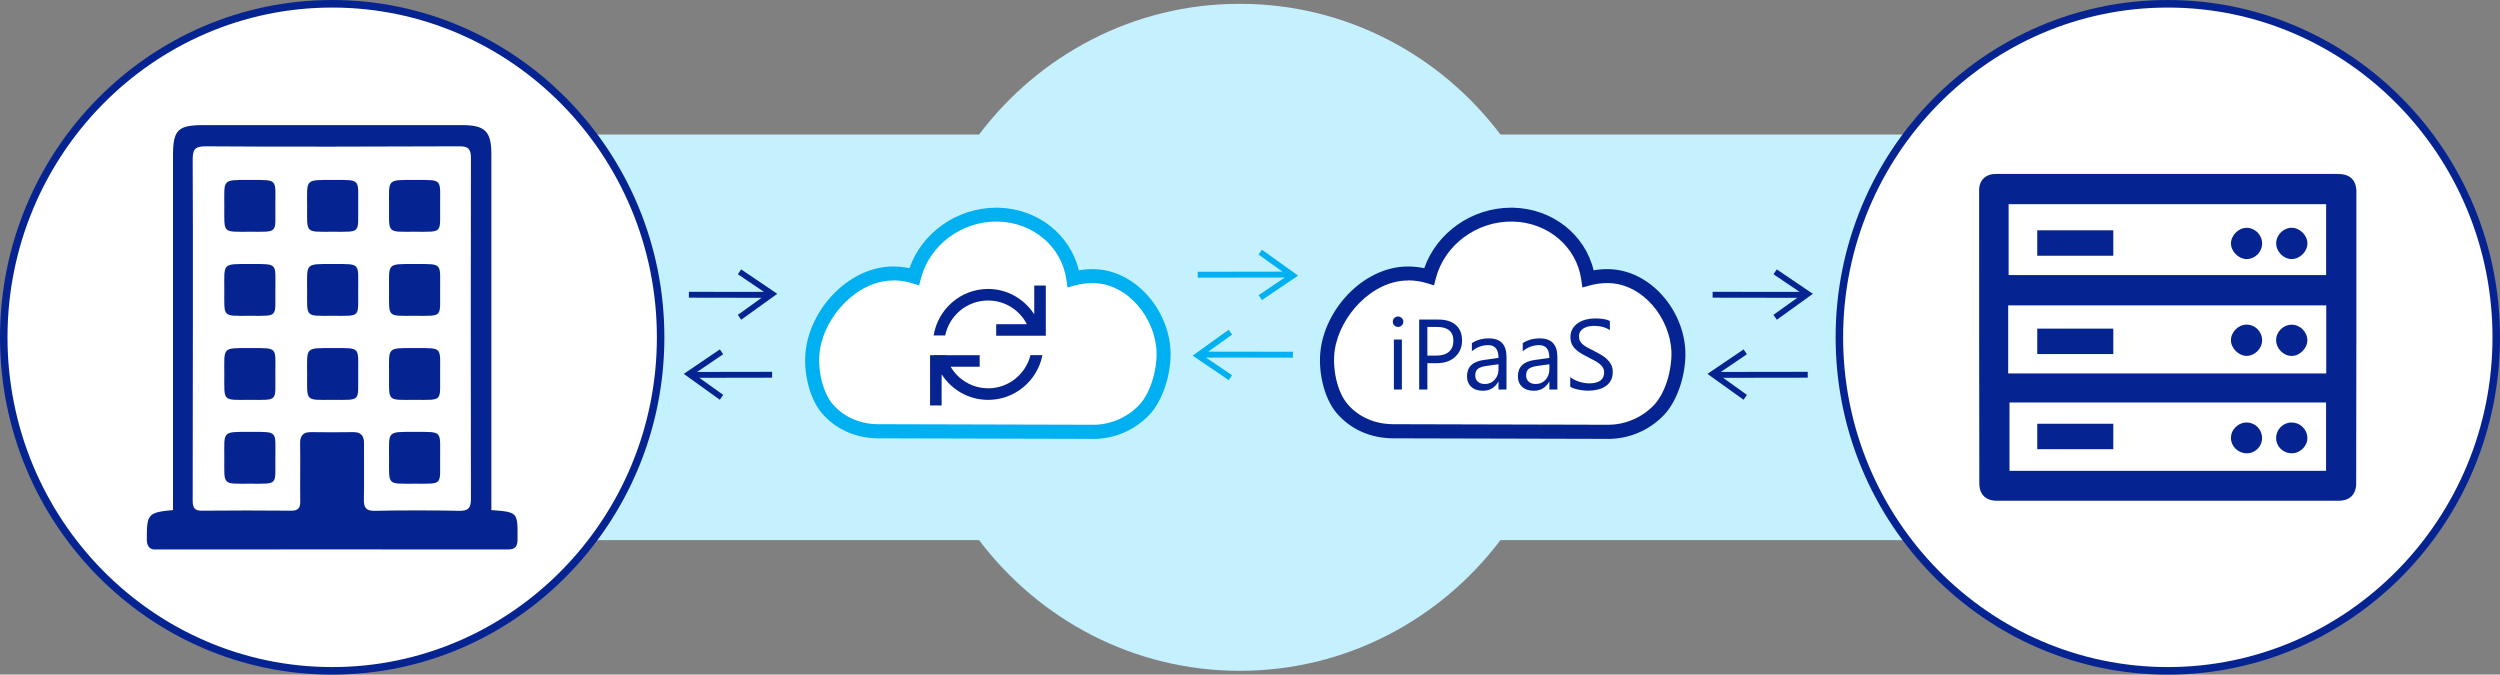
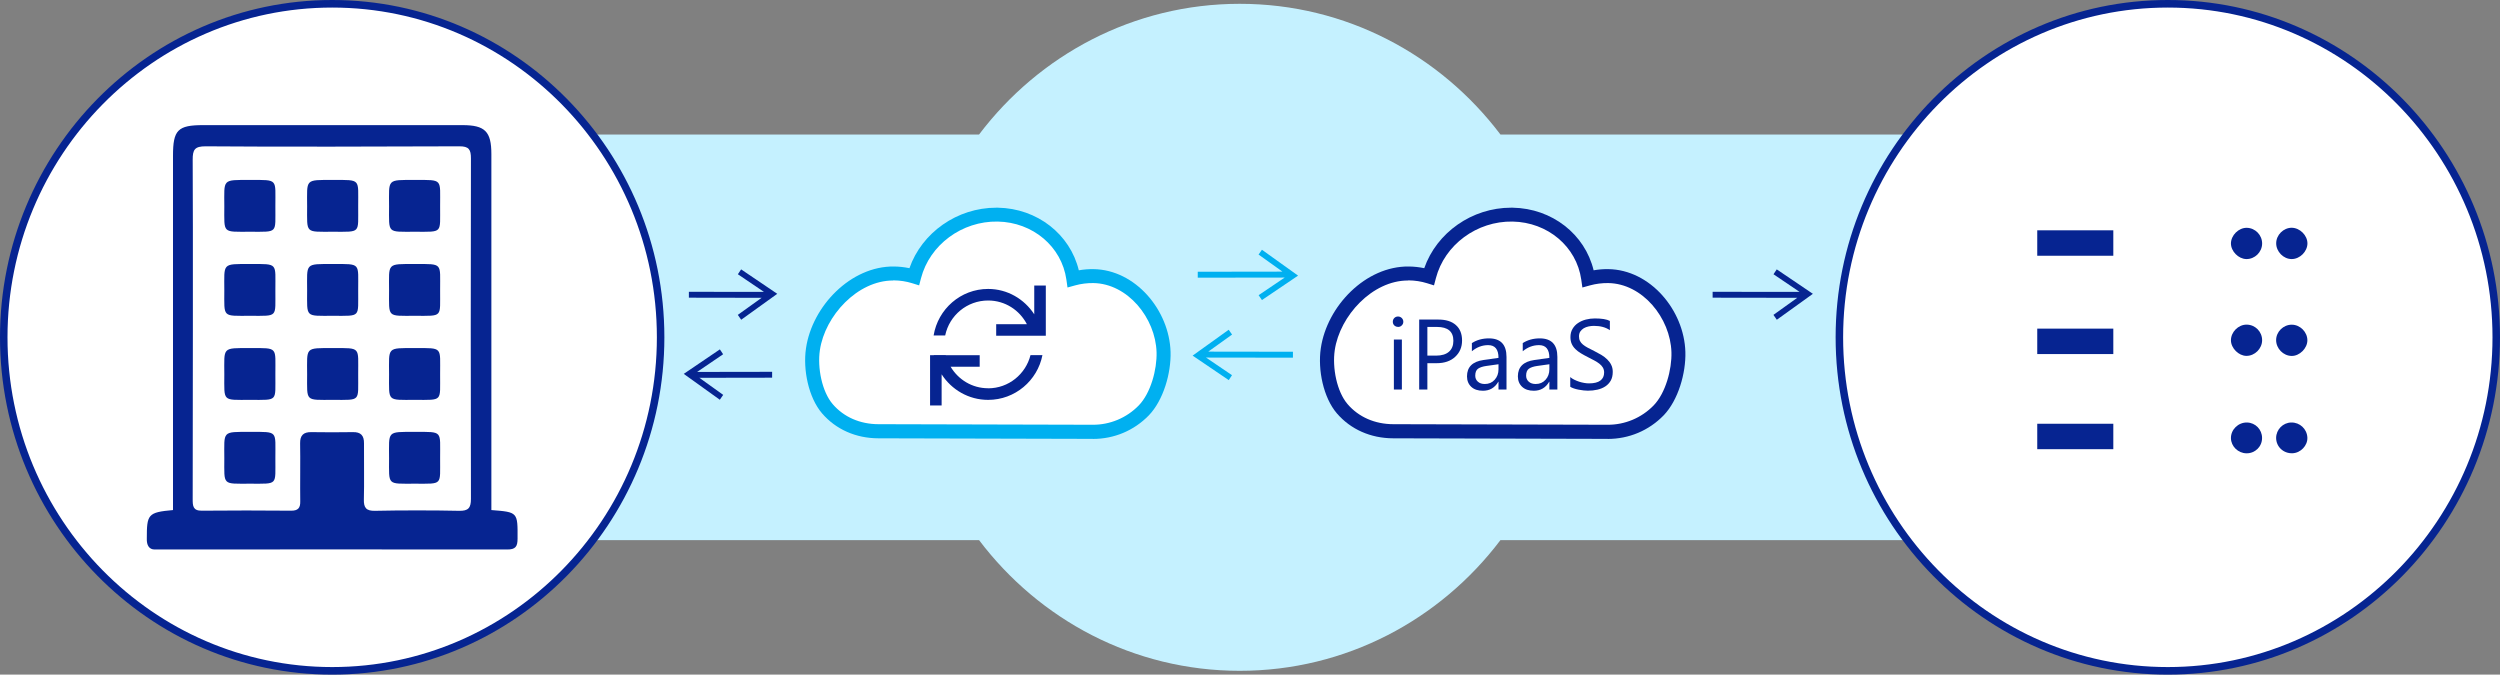
<svg xmlns="http://www.w3.org/2000/svg" id="b" viewBox="0 0 400 107.94">
  <rect x="0" y="0" width="400" height="107.94" fill="#808080" stroke="none" />
  <defs>
    <style>.d{fill:#c5f1ff;}.e{fill:#fff;}.f{fill:#062491;}.g{fill:#00b0f0;}</style>
  </defs>
  <g id="c">
    <path class="d" d="M310.64,21.52h-70.57C230.46,8.81,215.36.61,198.36.61s-32.1,8.2-41.71,20.91h-68.27v64.9h68.27c9.61,12.71,24.71,20.91,41.71,20.91s32.1-8.2,41.71-20.91h70.57V21.52Z" />
    <ellipse class="e" cx="53.15" cy="53.97" rx="52.55" ry="53.36" />
    <path class="f" d="M53.15,107.94C23.84,107.94,0,83.73,0,53.97S23.84,0,53.15,0s53.15,24.21,53.15,53.97-23.84,53.97-53.15,53.97ZM53.15,1.21C24.5,1.21,1.2,24.88,1.2,53.97s23.31,52.76,51.95,52.76,51.95-23.67,51.95-52.76S81.8,1.21,53.15,1.21Z" />
    <polygon class="f" points="118.05 50.38 118.59 51.16 124.36 47.01 118.58 43.1 118.06 43.88 122.23 46.7 110.22 46.69 110.22 47.63 121.86 47.65 118.05 50.38" />
    <polygon class="f" points="115.7 56.68 115.18 55.9 109.4 59.82 115.17 63.96 115.71 63.18 111.9 60.45 123.54 60.43 123.54 59.49 111.54 59.51 115.7 56.68" />
    <polygon class="f" points="283.75 50.38 284.29 51.16 290.06 47.01 284.28 43.1 283.76 43.88 287.93 46.7 274.02 46.69 274.02 47.63 287.56 47.65 283.75 50.38" />
-     <polygon class="f" points="279.5 56.68 278.98 55.9 273.19 59.82 278.97 63.96 279.51 63.18 275.7 60.45 289.24 60.43 289.24 59.49 275.33 59.51 279.5 56.68" />
    <path class="f" d="M78.62,81.61c4.25.33,4.21.33,4.19,4.57,0,1.27-.32,1.75-1.69,1.74-18.79-.04-37.58,0-56.37,0-.9,0-1.3-.7-1.26-1.74,0-3.87.14-4.21,4.19-4.57,0-.9,0-38.54,0-56.69,0-4.13.76-4.9,4.83-4.9,13.83,0,27.65,0,41.48,0,3.6,0,4.63,1,4.63,4.64,0,18.2,0,56.11,0,56.95Z" />
    <path class="e" d="M30.83,79.87c0,1.03.02,1.86,1.45,1.84,4.13-.05,10.17-.04,14.31,0,1.07,0,1.47-.41,1.45-1.47-.04-2.42.03-6.87-.02-9.29-.03-1.3.54-1.83,1.79-1.81,1.54.03,5.1.04,6.63,0,1.3-.04,1.82.56,1.8,1.81-.02,2.3.05,6.63-.02,8.94-.04,1.35.37,1.88,1.81,1.84,3.84-.09,9.58-.09,13.42,0,1.48.03,1.9-.45,1.9-1.91-.04-17.19-.04-37.29,0-54.48,0-1.42-.33-1.94-1.86-1.93-11.58.04-28.98.1-40.56,0-1.77-.01-2.11.52-2.1,2.16.07,8.51.01,45.68,0,54.31Z" />
    <path class="f" d="M70.42,46.43c-.03,4.42.51,4.1-4.05,4.1-4.49,0-4.12.33-4.12-4.06,0-4.42-.43-4.23,4.17-4.23,4.51,0,3.98-.2,4,4.19Z" />
    <path class="f" d="M70.42,32.98c-.03,4.42.51,4.1-4.05,4.1-4.49,0-4.12.33-4.12-4.06,0-4.42-.43-4.23,4.17-4.23,4.51,0,3.98-.2,4,4.19Z" />
    <path class="f" d="M70.42,59.88c-.03,4.42.51,4.1-4.05,4.1-4.49,0-4.12.33-4.12-4.06,0-4.42-.43-4.23,4.17-4.23,4.51,0,3.98-.2,4,4.19Z" />
    <path class="f" d="M57.31,46.43c-.03,4.42.51,4.1-4.05,4.1-4.49,0-4.12.33-4.12-4.06,0-4.42-.43-4.23,4.17-4.23,4.51,0,3.98-.2,4,4.19Z" />
    <path class="f" d="M57.31,32.98c-.03,4.42.51,4.1-4.05,4.1-4.49,0-4.12.33-4.12-4.06,0-4.42-.43-4.23,4.17-4.23,4.51,0,3.98-.2,4,4.19Z" />
    <path class="f" d="M57.31,59.88c-.03,4.42.51,4.1-4.05,4.1-4.49,0-4.12.33-4.12-4.06,0-4.42-.43-4.23,4.17-4.23,4.51,0,3.98-.2,4,4.19Z" />
    <path class="f" d="M44.06,46.43c-.03,4.42.51,4.1-4.05,4.1-4.49,0-4.12.33-4.12-4.06,0-4.42-.43-4.23,4.17-4.23,4.51,0,3.98-.2,4,4.19Z" />
    <path class="f" d="M44.06,32.98c-.03,4.42.51,4.1-4.05,4.1-4.49,0-4.12.33-4.12-4.06,0-4.42-.43-4.23,4.17-4.23,4.51,0,3.98-.2,4,4.19Z" />
    <path class="f" d="M44.06,59.88c-.03,4.42.51,4.1-4.05,4.1-4.49,0-4.12.33-4.12-4.06,0-4.42-.43-4.23,4.17-4.23,4.51,0,3.98-.2,4,4.19Z" />
    <path class="f" d="M70.42,73.29c-.03,4.42.51,4.1-4.05,4.1-4.49,0-4.12.33-4.12-4.06,0-4.42-.43-4.23,4.17-4.23,4.51,0,3.98-.2,4,4.19Z" />
    <path class="f" d="M44.06,73.29c-.03,4.42.51,4.1-4.05,4.1-4.49,0-4.12.33-4.12-4.06,0-4.42-.43-4.23,4.17-4.23,4.51,0,3.98-.2,4,4.19Z" />
    <polygon class="g" points="197.13 53.53 196.59 52.76 190.82 56.9 196.6 60.82 197.12 60.03 192.96 57.21 206.87 57.23 206.87 56.28 193.32 56.26 197.13 53.53" />
    <polygon class="g" points="201.38 47.23 201.91 48.01 207.69 44.1 201.91 39.96 201.37 40.73 205.19 43.46 191.64 43.48 191.64 44.43 205.55 44.41 201.38 47.23" />
    <path class="f" d="M257.24,70.22h-.04l-34.3-.09c-3.59-.01-6.79-1.43-8.99-3.98-2.17-2.52-3.09-6.98-2.58-10.43.99-6.77,7.2-13.17,14.09-13.08.83.01,1.66.1,2.46.27,1.99-5.7,7.64-9.68,13.89-9.68.09,0,.17,0,.26,0h0c6.3.11,11.56,4.25,12.95,10.02.77-.14,1.55-.2,2.34-.19,6.71.09,12.14,6.56,12.34,13.24.1,3.38-1.14,7.74-3.49,10.17-2.36,2.42-5.53,3.76-8.94,3.76Z" />
    <path class="e" d="M225.26,44.88c-5.66,0-10.89,5.62-11.7,11.15-.41,2.8.32,6.62,2.06,8.64,1.77,2.06,4.36,3.19,7.29,3.2l34.3.09c2.75.02,5.42-1.09,7.36-3.08,1.93-1.98,2.94-5.77,2.86-8.53-.17-5.47-4.62-10.99-10.13-11.06-.97-.01-1.95.11-2.89.37l-1.23.34-.18-1.27c-.75-5.28-5.37-9.18-10.99-9.28h0c-5.71-.1-10.88,3.71-12.27,9.07l-.3,1.14-1.13-.35c-.93-.29-1.92-.44-2.92-.45-.05,0-.09,0-.14,0Z" />
    <path class="f" d="M223.68,52.3c-.23,0-.42-.08-.59-.23-.16-.16-.24-.35-.24-.59s.08-.44.24-.6c.16-.16.36-.24.59-.24s.43.08.6.24c.16.16.25.36.25.6s-.08.42-.25.59c-.16.16-.36.24-.6.24ZM224.3,62.33h-1.28v-8h1.28v8Z" />
    <path class="f" d="M228.38,58.1v4.23h-1.31v-11.2h3.08c1.2,0,2.13.29,2.79.88.66.58.99,1.41.99,2.47s-.37,1.93-1.1,2.61c-.73.68-1.72,1.02-2.96,1.02h-1.48ZM228.38,52.31v4.59h1.38c.91,0,1.6-.21,2.07-.62s.71-1,.71-1.75c0-1.48-.88-2.22-2.62-2.22h-1.54Z" />
    <path class="f" d="M241.04,62.33h-1.28v-1.25h-.03c-.56.96-1.38,1.44-2.46,1.44-.8,0-1.42-.21-1.87-.63-.45-.42-.68-.98-.68-1.68,0-1.49.88-2.36,2.64-2.61l2.4-.34c0-1.36-.55-2.04-1.65-2.04-.96,0-1.83.33-2.61.98v-1.31c.79-.5,1.69-.75,2.72-.75,1.88,0,2.82.99,2.82,2.98v5.2ZM239.76,58.28l-1.93.27c-.59.08-1.04.23-1.34.44-.3.21-.45.58-.45,1.12,0,.39.14.71.42.96.28.25.65.37,1.11.37.64,0,1.16-.22,1.57-.67s.62-1.01.62-1.69v-.8Z" />
    <path class="f" d="M249.18,62.33h-1.28v-1.25h-.03c-.56.96-1.38,1.44-2.46,1.44-.8,0-1.42-.21-1.87-.63-.45-.42-.68-.98-.68-1.68,0-1.49.88-2.36,2.64-2.61l2.4-.34c0-1.36-.55-2.04-1.65-2.04-.96,0-1.83.33-2.61.98v-1.31c.79-.5,1.69-.75,2.72-.75,1.88,0,2.82.99,2.82,2.98v5.2ZM247.9,58.28l-1.93.27c-.59.08-1.04.23-1.34.44-.3.21-.45.58-.45,1.12,0,.39.14.71.42.96.28.25.65.37,1.11.37.64,0,1.16-.22,1.57-.67s.62-1.01.62-1.69v-.8Z" />
    <path class="f" d="M251.24,61.88v-1.55c.18.16.39.3.64.42.25.12.51.23.78.32s.55.15.82.2c.28.05.53.07.77.07.81,0,1.41-.15,1.81-.45.4-.3.6-.73.6-1.29,0-.3-.07-.56-.2-.79-.13-.22-.32-.43-.55-.61-.23-.18-.51-.36-.83-.53-.32-.17-.67-.35-1.04-.54-.39-.2-.76-.4-1.09-.6-.34-.2-.63-.43-.88-.67-.25-.24-.45-.52-.59-.83-.14-.31-.21-.67-.21-1.09,0-.51.11-.95.34-1.33.22-.38.52-.69.88-.93.36-.24.78-.43,1.25-.55.47-.12.94-.18,1.43-.18,1.1,0,1.91.13,2.41.4v1.48c-.66-.46-1.51-.69-2.55-.69-.29,0-.57.03-.86.09-.29.06-.54.16-.77.29-.22.14-.41.31-.55.52-.14.21-.21.47-.21.78,0,.29.05.53.16.74.11.21.26.4.47.57.21.17.46.34.76.5.3.16.64.34,1.04.53.4.2.78.41,1.14.62s.67.46.95.73c.27.27.49.56.64.88.16.32.24.69.24,1.11,0,.55-.11,1.02-.32,1.4-.22.38-.51.69-.88.93-.37.24-.79.41-1.27.52-.48.11-.98.16-1.52.16-.18,0-.4-.01-.66-.04-.26-.03-.53-.07-.8-.12-.27-.05-.53-.12-.77-.2-.24-.08-.44-.17-.58-.27Z" />
    <path class="g" d="M174.87,70.22h-.04l-34.3-.09c-3.59-.01-6.79-1.43-8.99-3.98-2.17-2.52-3.09-6.98-2.58-10.43.99-6.77,7.2-13.17,14.09-13.08.83.01,1.66.1,2.46.27,1.99-5.7,7.64-9.68,13.89-9.68.09,0,.17,0,.26,0h0c6.3.11,11.56,4.25,12.95,10.02.77-.14,1.55-.2,2.34-.19,6.71.09,12.14,6.56,12.34,13.24.1,3.38-1.14,7.74-3.49,10.17-2.36,2.42-5.53,3.76-8.94,3.76Z" />
    <path class="e" d="M142.88,44.88c-5.66,0-10.89,5.62-11.7,11.15-.41,2.8.32,6.62,2.06,8.64,1.77,2.06,4.36,3.19,7.29,3.2l34.3.09c2.75.02,5.42-1.09,7.36-3.08,1.93-1.98,2.94-5.77,2.86-8.53-.17-5.47-4.62-10.99-10.13-11.06-.97-.01-1.95.11-2.89.37l-1.23.34-.18-1.27c-.75-5.28-5.37-9.18-10.99-9.28h0c-5.71-.1-10.88,3.71-12.27,9.07l-.3,1.14-1.13-.35c-.93-.29-1.92-.44-2.92-.45-.05,0-.09,0-.14,0Z" />
    <path class="f" d="M165.48,45.69v4.6c-1.58-2.43-4.28-4.06-7.38-4.06-4.4,0-8.03,3.23-8.72,7.44h1.85c.66-3.19,3.48-5.59,6.87-5.59,2.71,0,5.03,1.54,6.2,3.79h-4.91v1.85h7.94v-8.04h-1.85Z" />
    <path class="f" d="M158.09,62.12c-2.56,0-4.77-1.39-5.99-3.44h4.65v-1.85h-5.43s0-.01,0-.02h-1.91s0,.01,0,.02h-.6v8.04h1.85v-4.98c1.58,2.45,4.31,4.09,7.44,4.09,4.3,0,7.89-3.08,8.69-7.16h-1.91c-.77,3.04-3.5,5.31-6.78,5.31Z" />
    <ellipse class="e" cx="346.85" cy="53.97" rx="52.55" ry="53.36" />
    <path class="f" d="M346.85,107.94c-29.31,0-53.15-24.21-53.15-53.97S317.54,0,346.85,0s53.15,24.21,53.15,53.97-23.84,53.97-53.15,53.97ZM346.85,1.21c-28.65,0-51.95,23.67-51.95,52.76s23.31,52.76,51.95,52.76,51.95-23.67,51.95-52.76S375.5,1.21,346.85,1.21Z" />
-     <path class="f" d="M377.03,30.79c0-2.02-1.02-2.97-3.04-2.96-10.12,0-46.58,0-54.69,0-1.57,0-2.63,1.01-2.64,2.54h0c0,6.83,0,41.86.03,46.97,0,1.79,1.05,2.78,2.82,2.78,9.13,0,45.57,0,54.66,0,1.77,0,2.81-.99,2.82-2.78.03-5.11.04-42.17.03-46.54Z" />
    <rect class="e" x="321.38" y="32.67" width="50.8" height="11.34" />
    <rect class="e" x="321.52" y="64.4" width="50.65" height="10.93" />
    <rect class="e" x="321.31" y="48.86" width="50.89" height="10.89" />
    <path class="f" d="M364.18,54.42c0,1.34,1.14,2.51,2.48,2.53,1.27.02,2.52-1.22,2.52-2.5,0-1.33-1.16-2.5-2.5-2.5-1.35,0-2.5,1.13-2.5,2.47Z" />
    <path class="f" d="M359.45,51.94c-1.33,0-2.51,1.19-2.5,2.52.01,1.25,1.23,2.47,2.47,2.48,1.34.01,2.51-1.15,2.52-2.5,0-1.38-1.11-2.5-2.49-2.5h0Z" />
    <path class="f" d="M366.6,67.6c-1.33.02-2.41,1.13-2.42,2.46,0,1.41,1.16,2.51,2.61,2.46,1.31-.04,2.44-1.23,2.39-2.5-.06-1.38-1.2-2.45-2.58-2.42h0Z" />
    <path class="f" d="M359.43,72.53c1.39.02,2.51-1.08,2.5-2.46,0-1.35-1.07-2.44-2.4-2.47-1.41-.03-2.6,1.13-2.58,2.51.02,1.31,1.14,2.4,2.48,2.42Z" />
    <path class="f" d="M364.19,38.93c0,1.33,1.16,2.52,2.48,2.52s2.51-1.21,2.52-2.5c0-1.29-1.2-2.49-2.51-2.51-1.33,0-2.49,1.15-2.49,2.49Z" />
    <path class="f" d="M356.95,38.95c0,1.25,1.19,2.47,2.45,2.5,1.36.03,2.52-1.1,2.54-2.46.02-1.37-1.09-2.52-2.46-2.54-1.3-.02-2.53,1.2-2.53,2.51Z" />
    <rect class="f" x="325.96" y="36.85" width="12.17" height="4.07" />
    <rect class="f" x="325.96" y="52.58" width="12.17" height="4.07" />
    <rect class="f" x="325.96" y="67.8" width="12.17" height="4.07" />
  </g>
</svg>